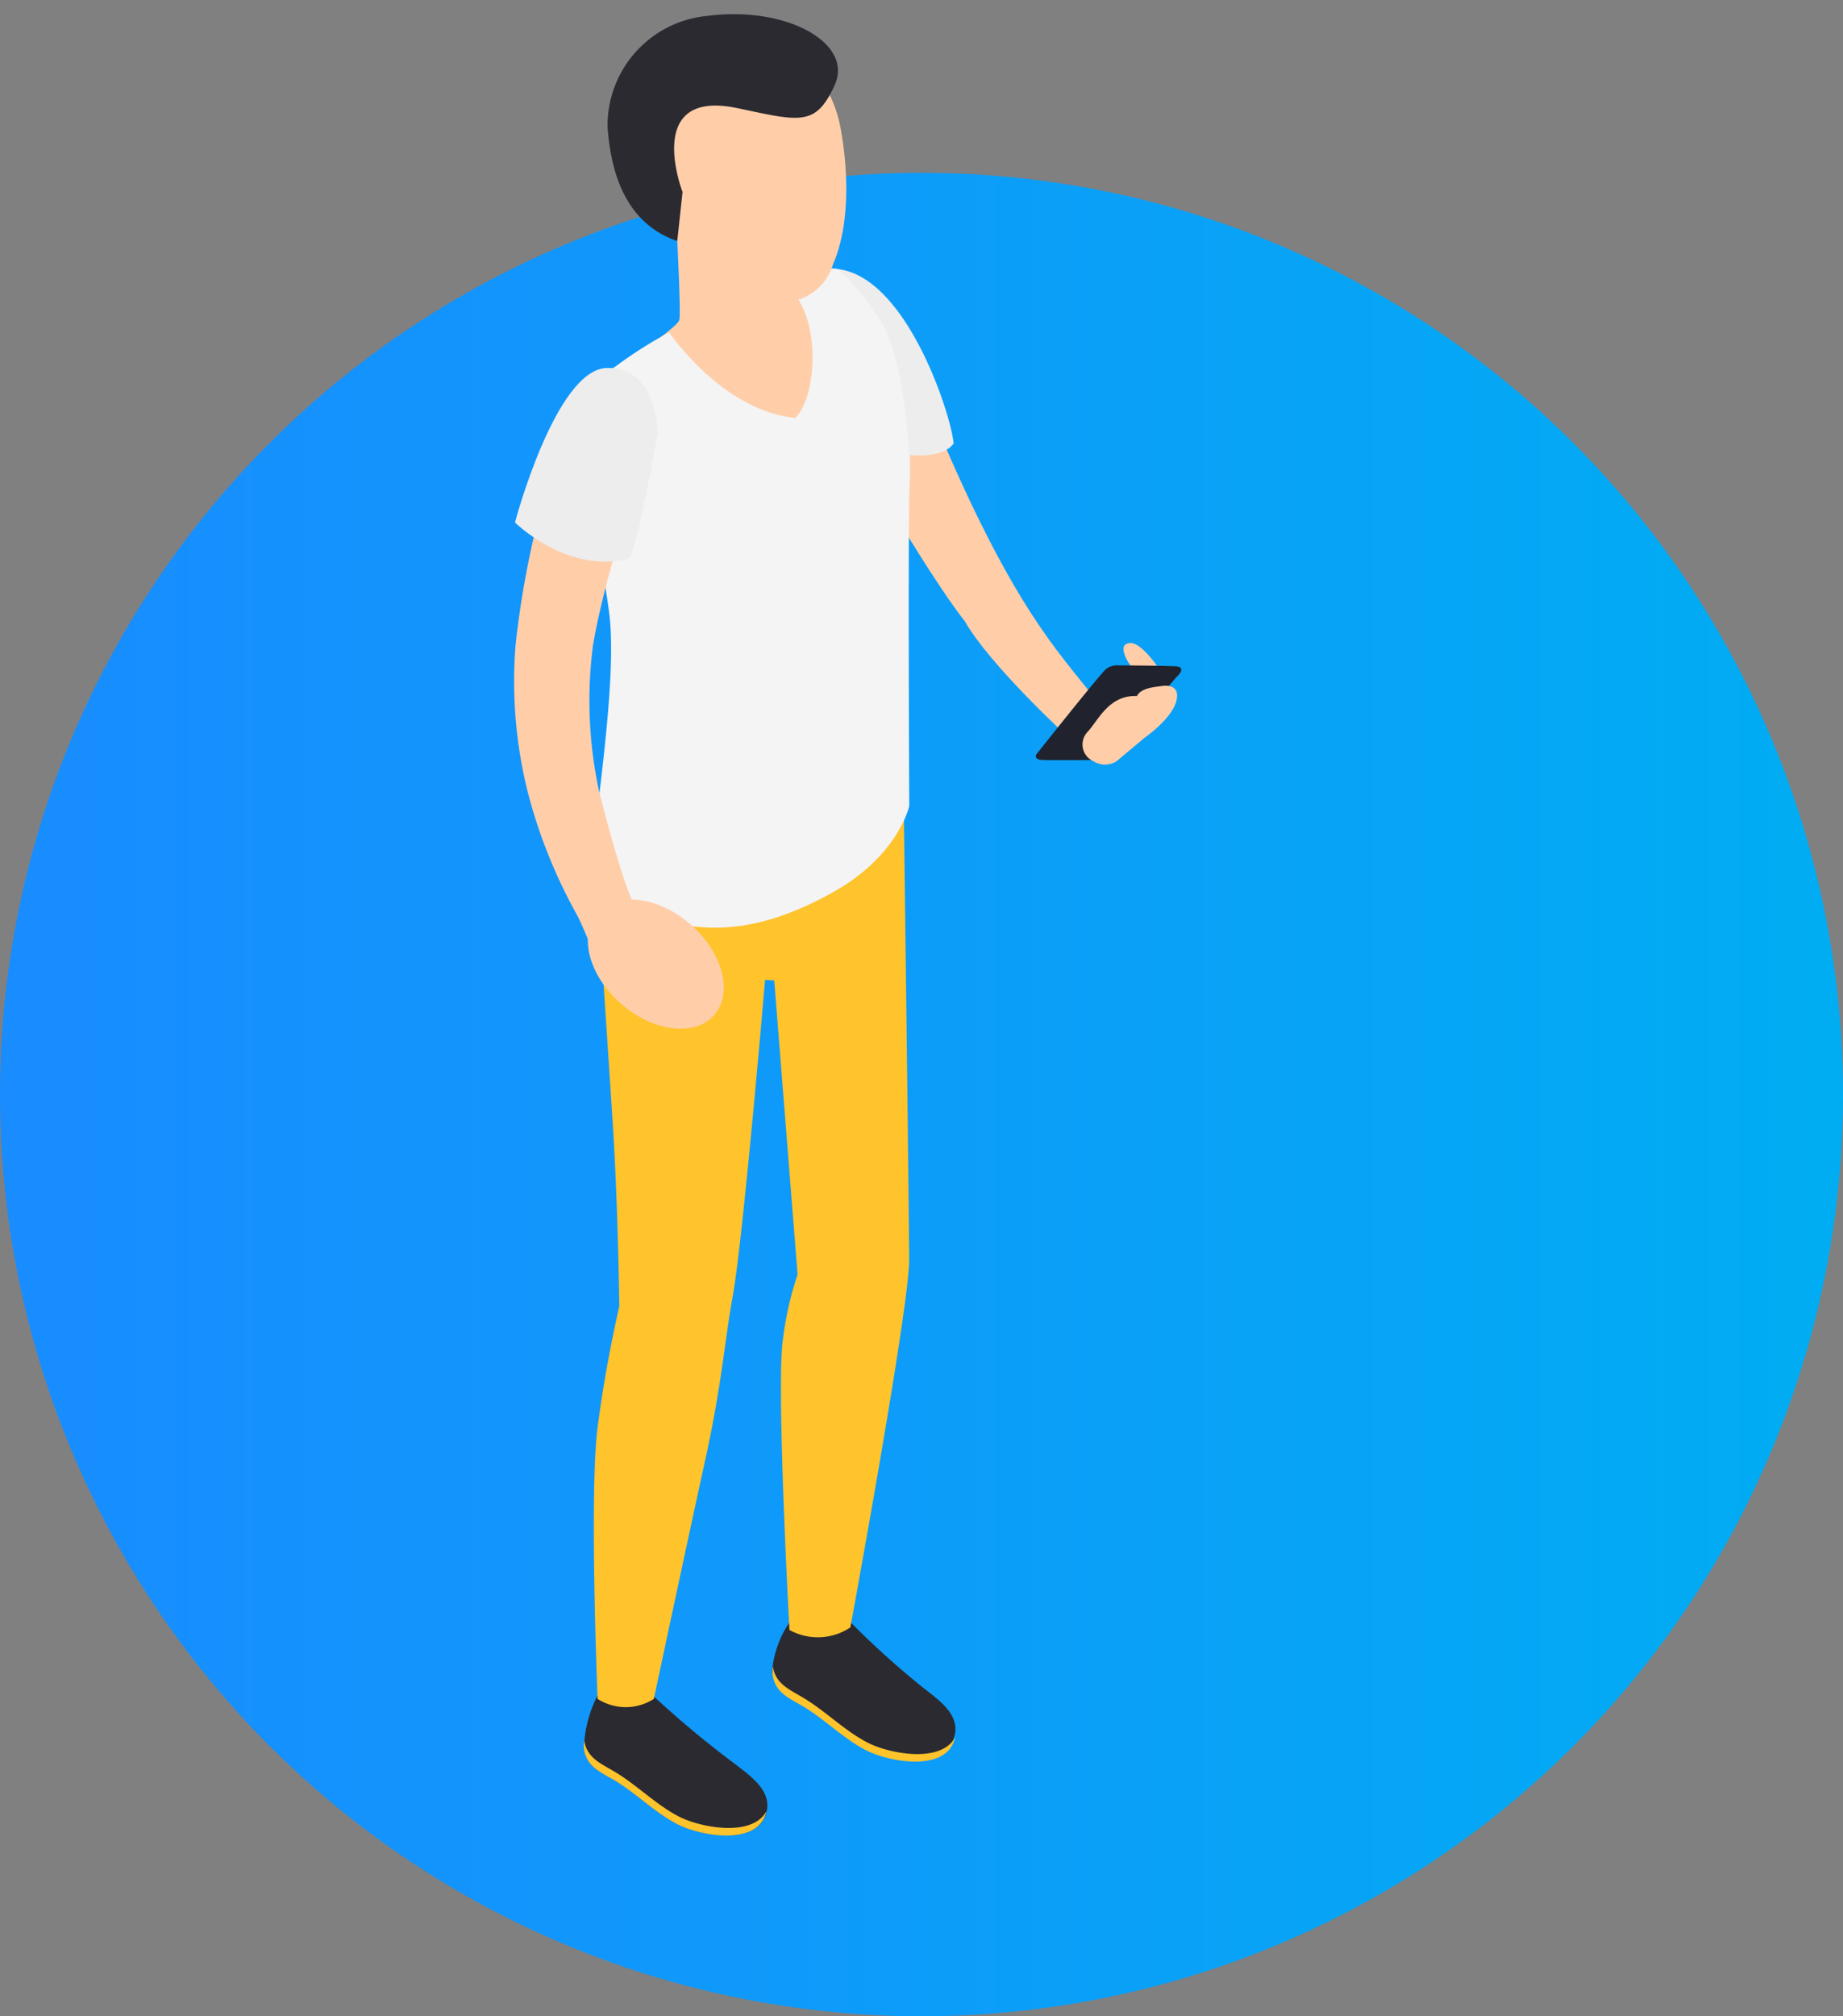
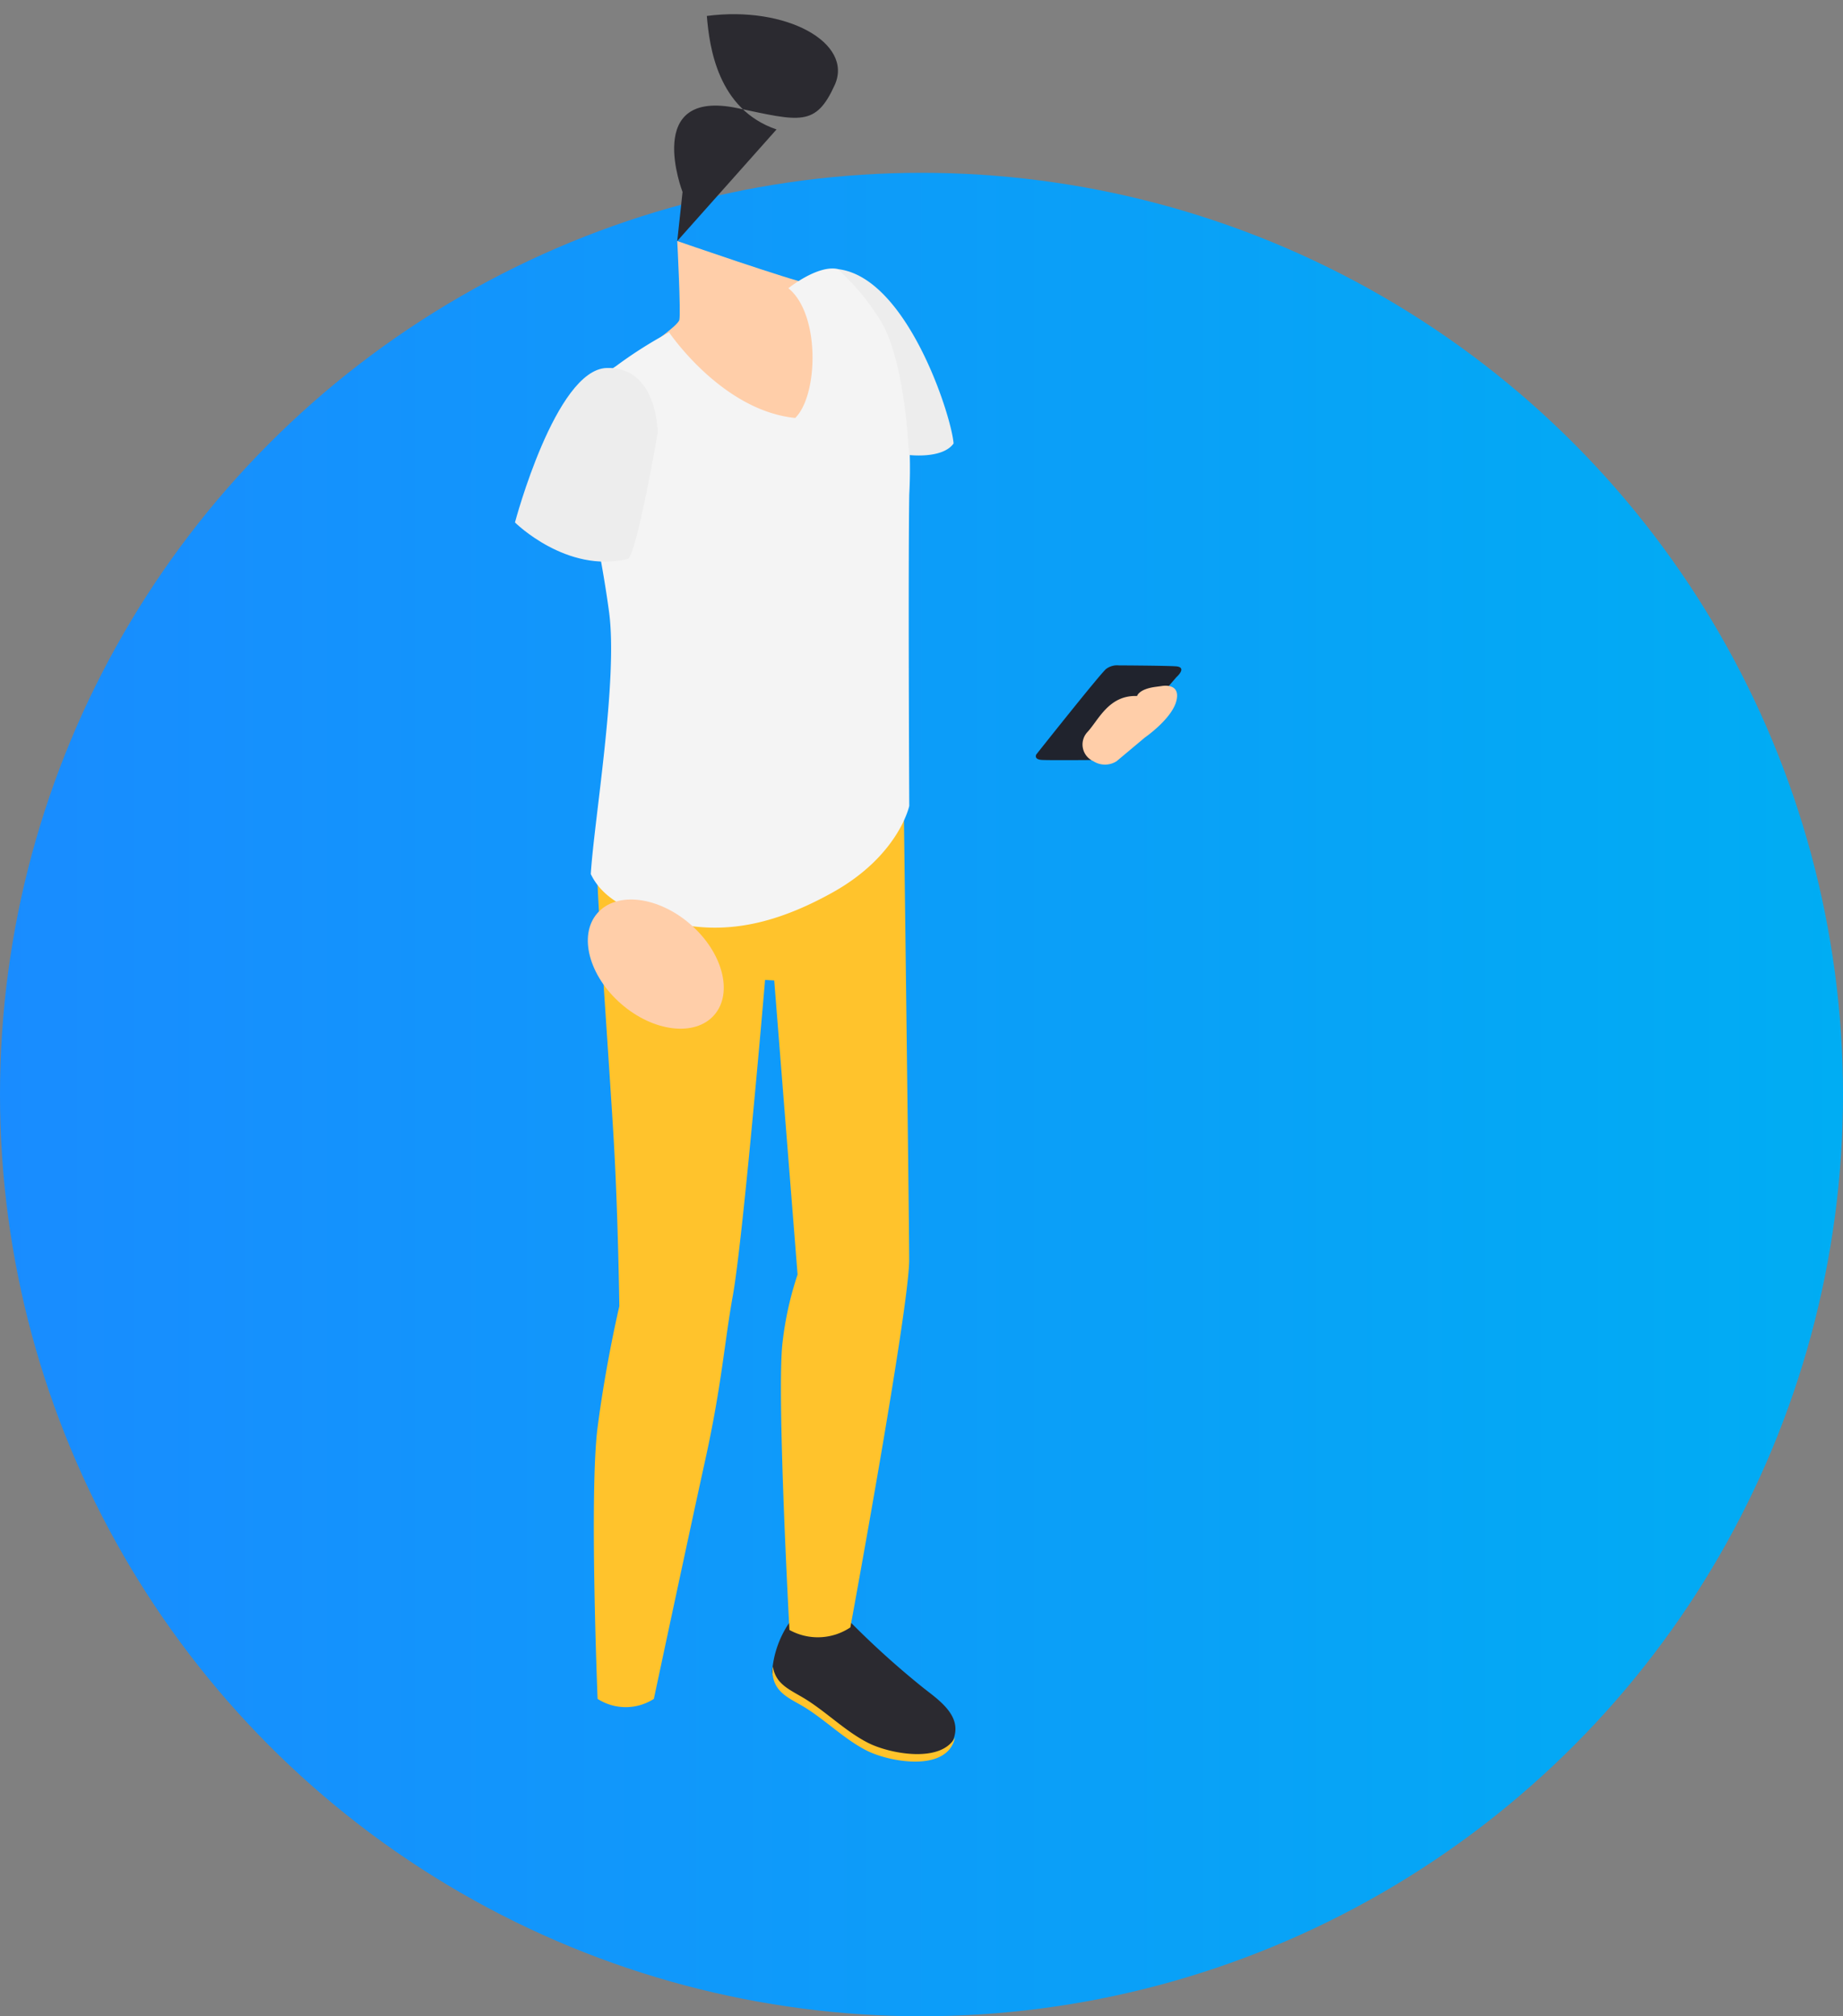
<svg xmlns="http://www.w3.org/2000/svg" width="95" height="103.906" viewBox="0 0 95 103.906">
  <rect x="0" y="0" width="95" height="103.906" fill="#808080" stroke="none" />
  <defs>
    <linearGradient id="a" x1="1" y1="0.5" x2="0" y2="0.5" gradientUnits="objectBoundingBox">
      <stop offset="0" stop-color="#00adf3" />
      <stop offset="1" stop-color="#198cff" />
    </linearGradient>
  </defs>
  <g transform="translate(0 8.906)">
    <circle cx="47.5" cy="47.5" r="47.5" fill="url(#a)" />
    <g transform="translate(21.375 -8.906)">
      <g transform="translate(5.126 0.731)">
-         <path d="M-12.167,0c1.135.94,2.825.08,2.89.164A50.127,50.127,0,0,0-5.092,3.641c.706.554,1.808,1.3,1.61,2.349C-3.839,7.9-6.9,7.31-8.053,6.728S-10.148,5.177-11.24,4.5c-.781-.47-1.549-.733-1.671-1.715A6.277,6.277,0,0,1-12.167,0" transform="translate(16.513 86.559)" fill="#2b2a30" />
-         <path d="M-12.833,0c.146.94.9,1.2,1.676,1.677,1.111.686,2.09,1.682,3.244,2.265,1.064.535,3.724,1.071,4.472-.291-.4,1.841-3.408,1.264-4.552.685s-2.095-1.55-3.187-2.227c-.781-.47-1.549-.732-1.671-1.714A2.046,2.046,0,0,1-12.833,0" transform="translate(16.445 88.96)" fill="#ffc32c" />
        <path d="M-12.029.005c1.135.94,3.121-.085,3.2,0A44.564,44.564,0,0,0-5.086,3.373c.706.555,1.808,1.3,1.605,2.349-.353,1.907-3.413,1.32-4.566.738s-2.1-1.55-3.192-2.227c-.777-.47-1.544-.733-1.666-1.714A5.158,5.158,0,0,1-12.029.005" transform="translate(26.205 82.899)" fill="#2b2a30" />
        <path d="M-12.833,0c.146.94.9,1.2,1.676,1.677,1.111.691,2.09,1.682,3.244,2.264,1.064.54,3.724,1.076,4.472-.287-.4,1.837-3.413,1.259-4.552.681s-2.095-1.546-3.192-2.227c-.777-.47-1.544-.733-1.666-1.715A2.05,2.05,0,0,1-12.833,0" transform="translate(26.171 85.15)" fill="#ffc32c" />
        <path d="M-22.012,4.04c.052,1.715.588,9.147.824,13.079s.3,8.757.3,8.757-.683,2.866-1.12,6.234,0,14,0,14a2.683,2.683,0,0,0,2.9,0s1.812-8.508,2.655-12.341.984-6.041,1.412-8.418c.527-2.875,1.666-16.292,1.666-16.292l.471.028L-11.7,24.241a17,17,0,0,0-.767,3.439c-.33,2.466.348,14.878.348,14.878a3.018,3.018,0,0,0,3.14-.132s3.032-16.442,3.032-18.937C-5.945,21.835-6.227,0-6.227,0Z" transform="translate(26.311 40.709)" fill="#ffc32c" />
        <path d="M-12.087,0s.193,3.73.108,4.064-1.714,1.409-2.189,1.813,2.584,3.406,4.072,4.087,6.2-1.113,6.285-3.425-.8-4.252-1.53-4.355S-12.087,0-12.087,0" transform="translate(20.496 11.69)" fill="#ffcea9" />
-         <path d="M-21.452.108s1.012-1.546,4.708,7.047S-10.771,18-9.114,20.14c1.5,1.945,2.236-1.146,2.236-1.146s-1.191-1.5-.2-1.5c.555.033,1.332,1.174,1.332,1.174l-1.266,2.02-3.3,1.668s-4.034-3.7-5.338-5.985c-1.412-1.8-3.526-5.37-3.526-5.37Z" transform="translate(38.881 14.913)" fill="#ffcea9" />
        <path d="M-4.009,1.766C-3.971,1.738-2.988.6-2.988.6S-2.4.084-3.039.047-5.963,0-5.963,0a.943.943,0,0,0-.654.183c-.287.225-3.6,4.407-3.6,4.407s-.146.254.282.282,3.2,0,3.2,0Z" transform="translate(37.133 33.559)" fill="#20232d" />
        <path d="M-2.572.015s.974-.183.749.752-1.624,1.9-1.624,1.9L-4.907,3.89a1.108,1.108,0,0,1-1.2,0,.942.942,0,0,1-.325-1.48C-5.849,1.8-5.331.475-3.853.531c0,0,.08-.352.942-.47" transform="translate(35.964 34.606)" fill="#ffcea9" />
        <path d="M-18.578,3.291s2.716,4.031,6.5,4.411c1.191-1.174,1.3-5.351-.353-6.685,0,0,1.521-1.226,2.561-.987A5.669,5.669,0,0,1-7.223,3.1,25.013,25.013,0,0,1-6.2,11.644c-.061,3.96,0,16.052,0,16.052s-.537,2.56-3.959,4.463-5.946,2.086-8.3,1.546c-1.916-.446-3.5-1.118-4.157-2.5.169-2.776,1.412-10.016.942-13.506s-1.2-6.107-1.412-8.926S-22.707,6-21.29,5.011a21.971,21.971,0,0,1,2.712-1.719" transform="translate(26.568 13.106)" fill="#f4f4f4" />
-         <path d="M-2.487,26.322c-.565-.63-1.535-4.12-2.09-6.323a22.148,22.148,0,0,1-.32-7.531C-4.4,9.462-3.014,5.3-2.624,3.575A2.778,2.778,0,0,0-3.518.423c-.9-.817-2.241-.573-3.107,1.823A47.372,47.372,0,0,0-8.889,12.468a23.569,23.569,0,0,0,.673,7.718,26.832,26.832,0,0,0,2.514,6.2c.3.583.974,2.222,1.412,3.406s2.316-2.9,1.8-3.472" transform="translate(8.961 20.066)" fill="#ffcea9" />
        <ellipse cx="2.719" cy="3.995" rx="2.719" ry="3.995" transform="translate(2.504 48.384) rotate(-49)" fill="#ffcea9" />
-         <path d="M-4.354,4.937h0C-4.8,2.038-6.891-.156-9.885.009a5.75,5.75,0,0,0-5.447,6.039A5.74,5.74,0,0,0-12.818,10.5a5.851,5.851,0,0,0,.471,1.264c1.059,1.236,4.26,2,5.178,1.879a2.744,2.744,0,0,0,2.382-1.95c.989-2.283.678-5.323.433-6.755" transform="translate(21.227 1.192)" fill="#ffcea9" />
-         <path d="M-12.625,11.69h0l.273-2.527s-2.067-5.346,2.825-4.322c3.229.681,4.039.972,5.018-1.189S-6.99-.449-11.1.091a5.674,5.674,0,0,0-5.117,5.75c.132,1.593.555,4.811,3.592,5.849" transform="translate(21.034 0)" fill="#2b2a30" />
+         <path d="M-12.625,11.69h0l.273-2.527s-2.067-5.346,2.825-4.322c3.229.681,4.039.972,5.018-1.189S-6.99-.449-11.1.091c.132,1.593.555,4.811,3.592,5.849" transform="translate(21.034 0)" fill="#2b2a30" />
        <path d="M-10.048,7.96s2.664,2.65,5.823,1.879c.471-.305,1.535-6.5,1.535-6.5S-2.69-.088-5.326,0-10.048,7.96-10.048,7.96" transform="translate(10.092 18.233)" fill="#ededed" />
        <path d="M-4.488,9.579s1.728.216,2.3-.592C-2.289,7.578-4.591.39-8.164,0A12.116,12.116,0,0,1-5.933,2.692C-4.657,4.8-4.488,9.579-4.488,9.579" transform="translate(24.84 13.137)" fill="#ededed" />
      </g>
    </g>
  </g>
</svg>